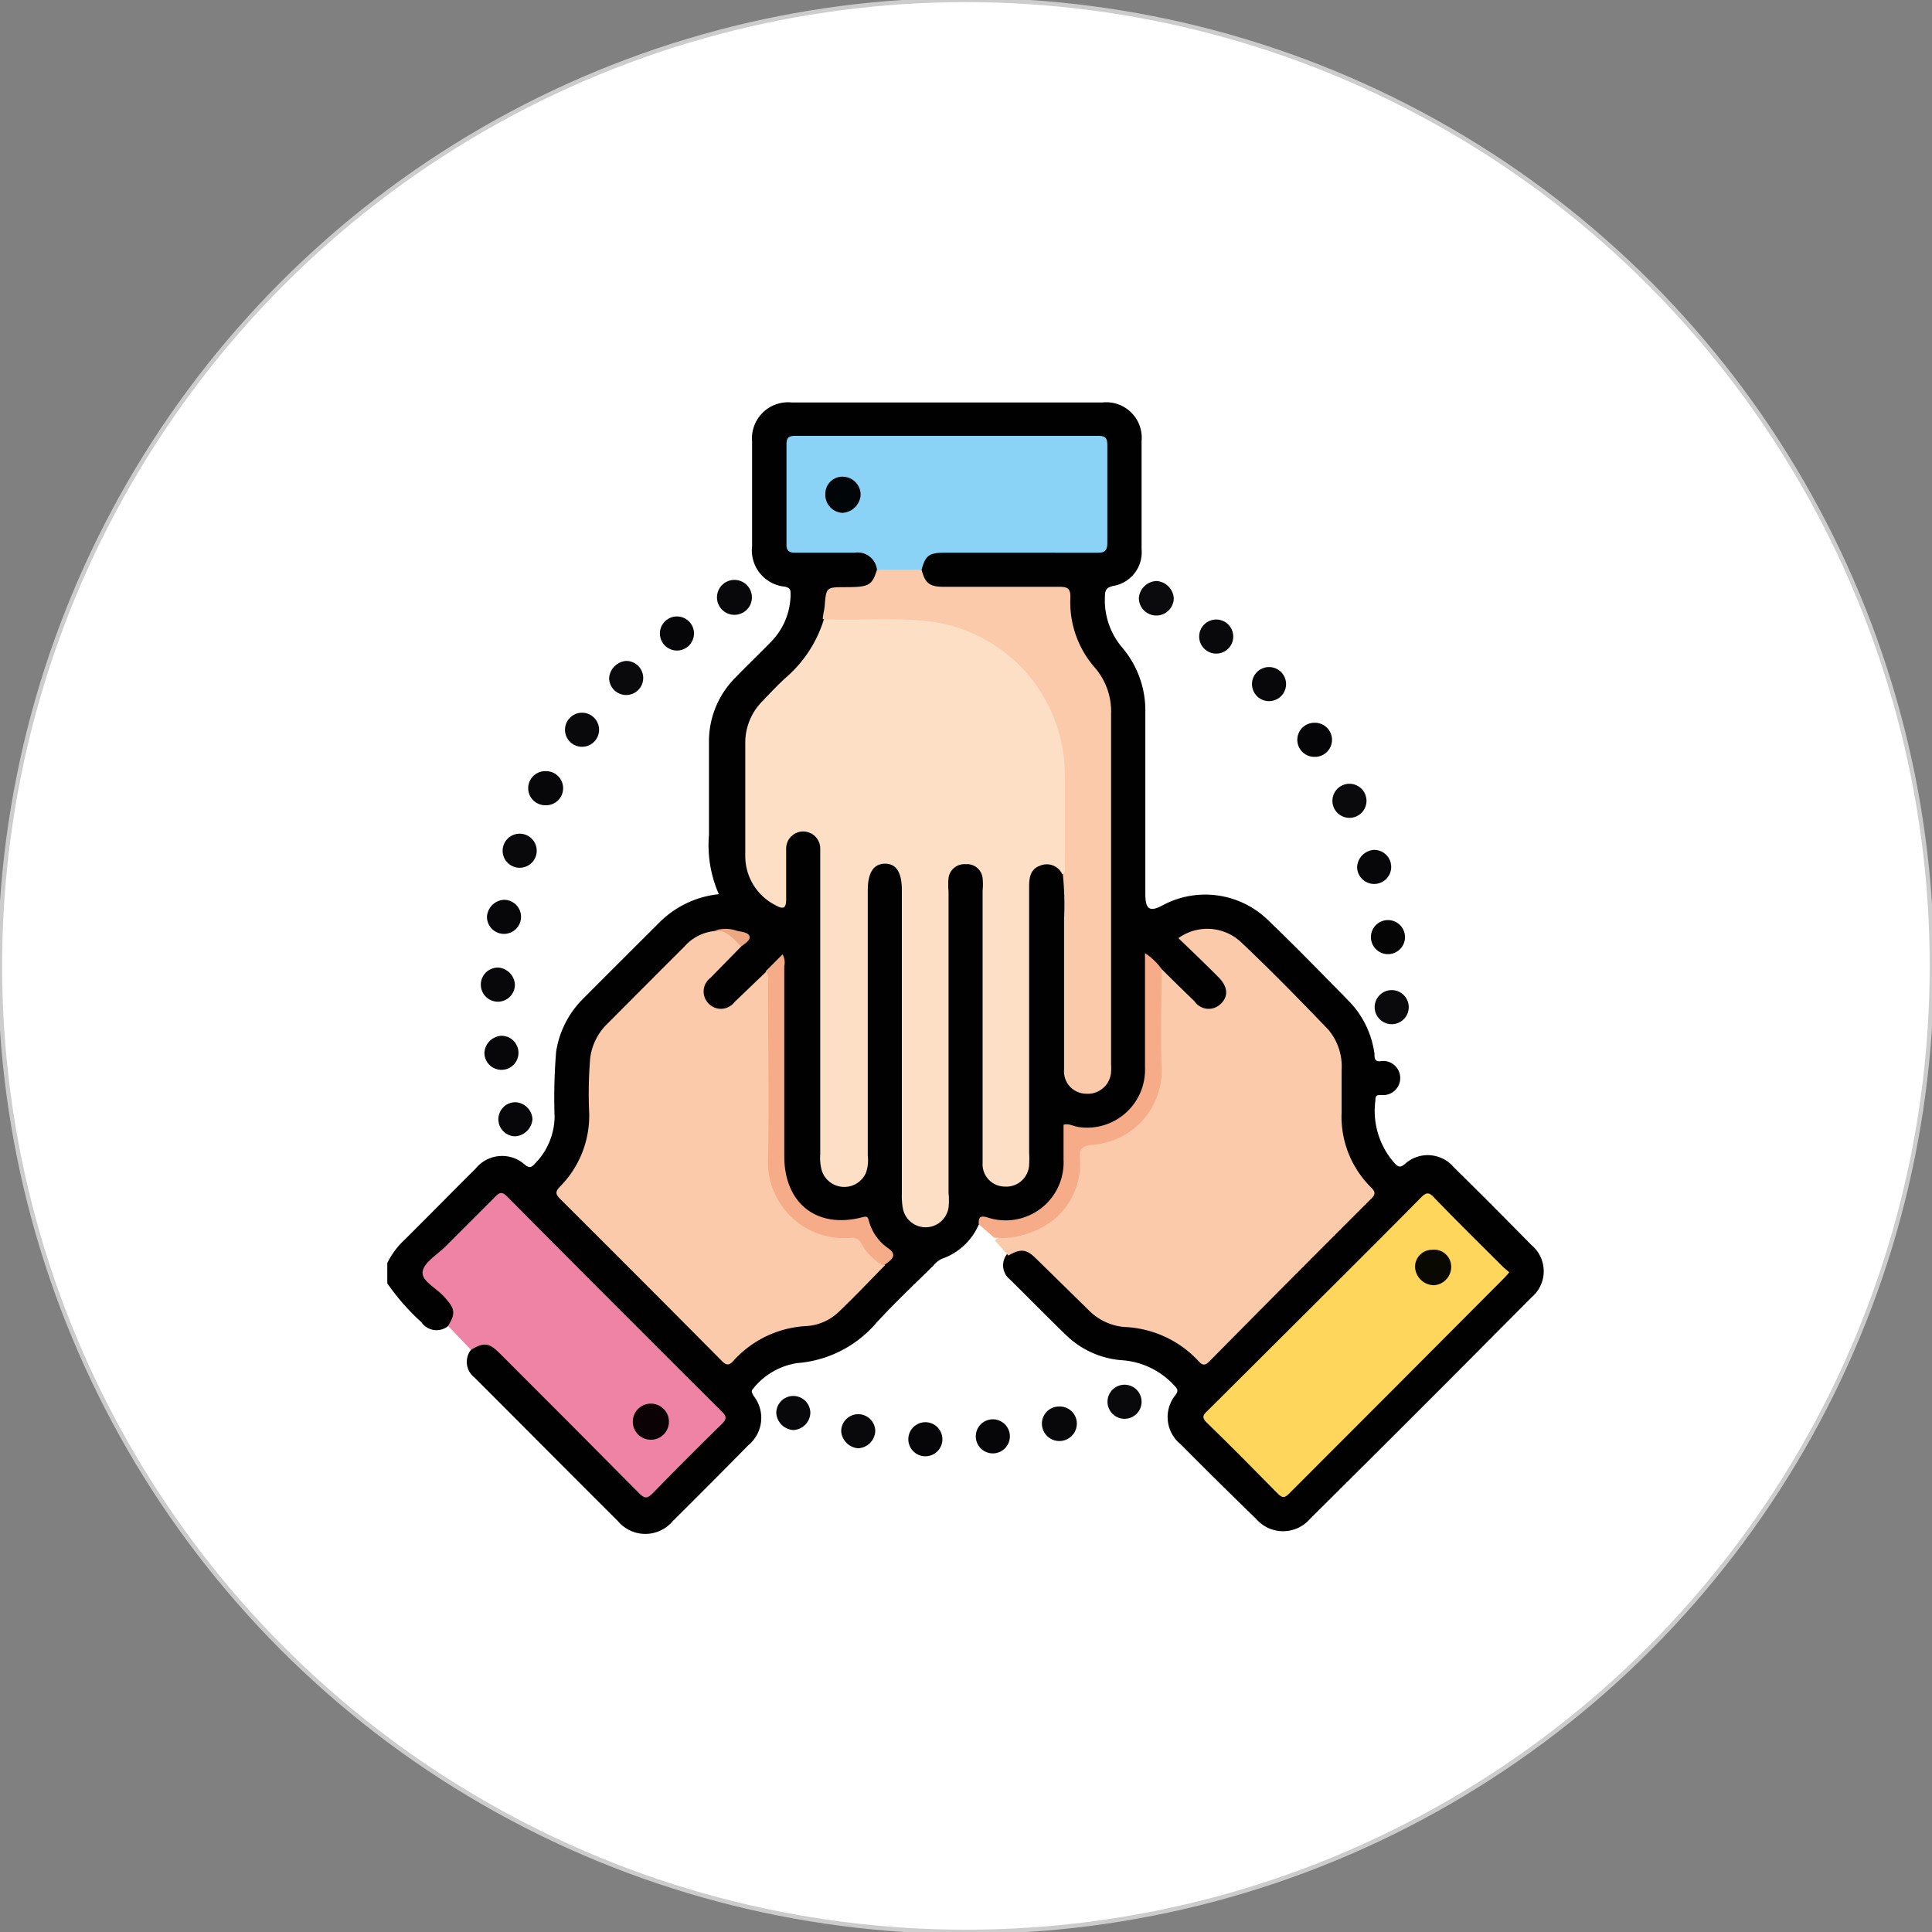
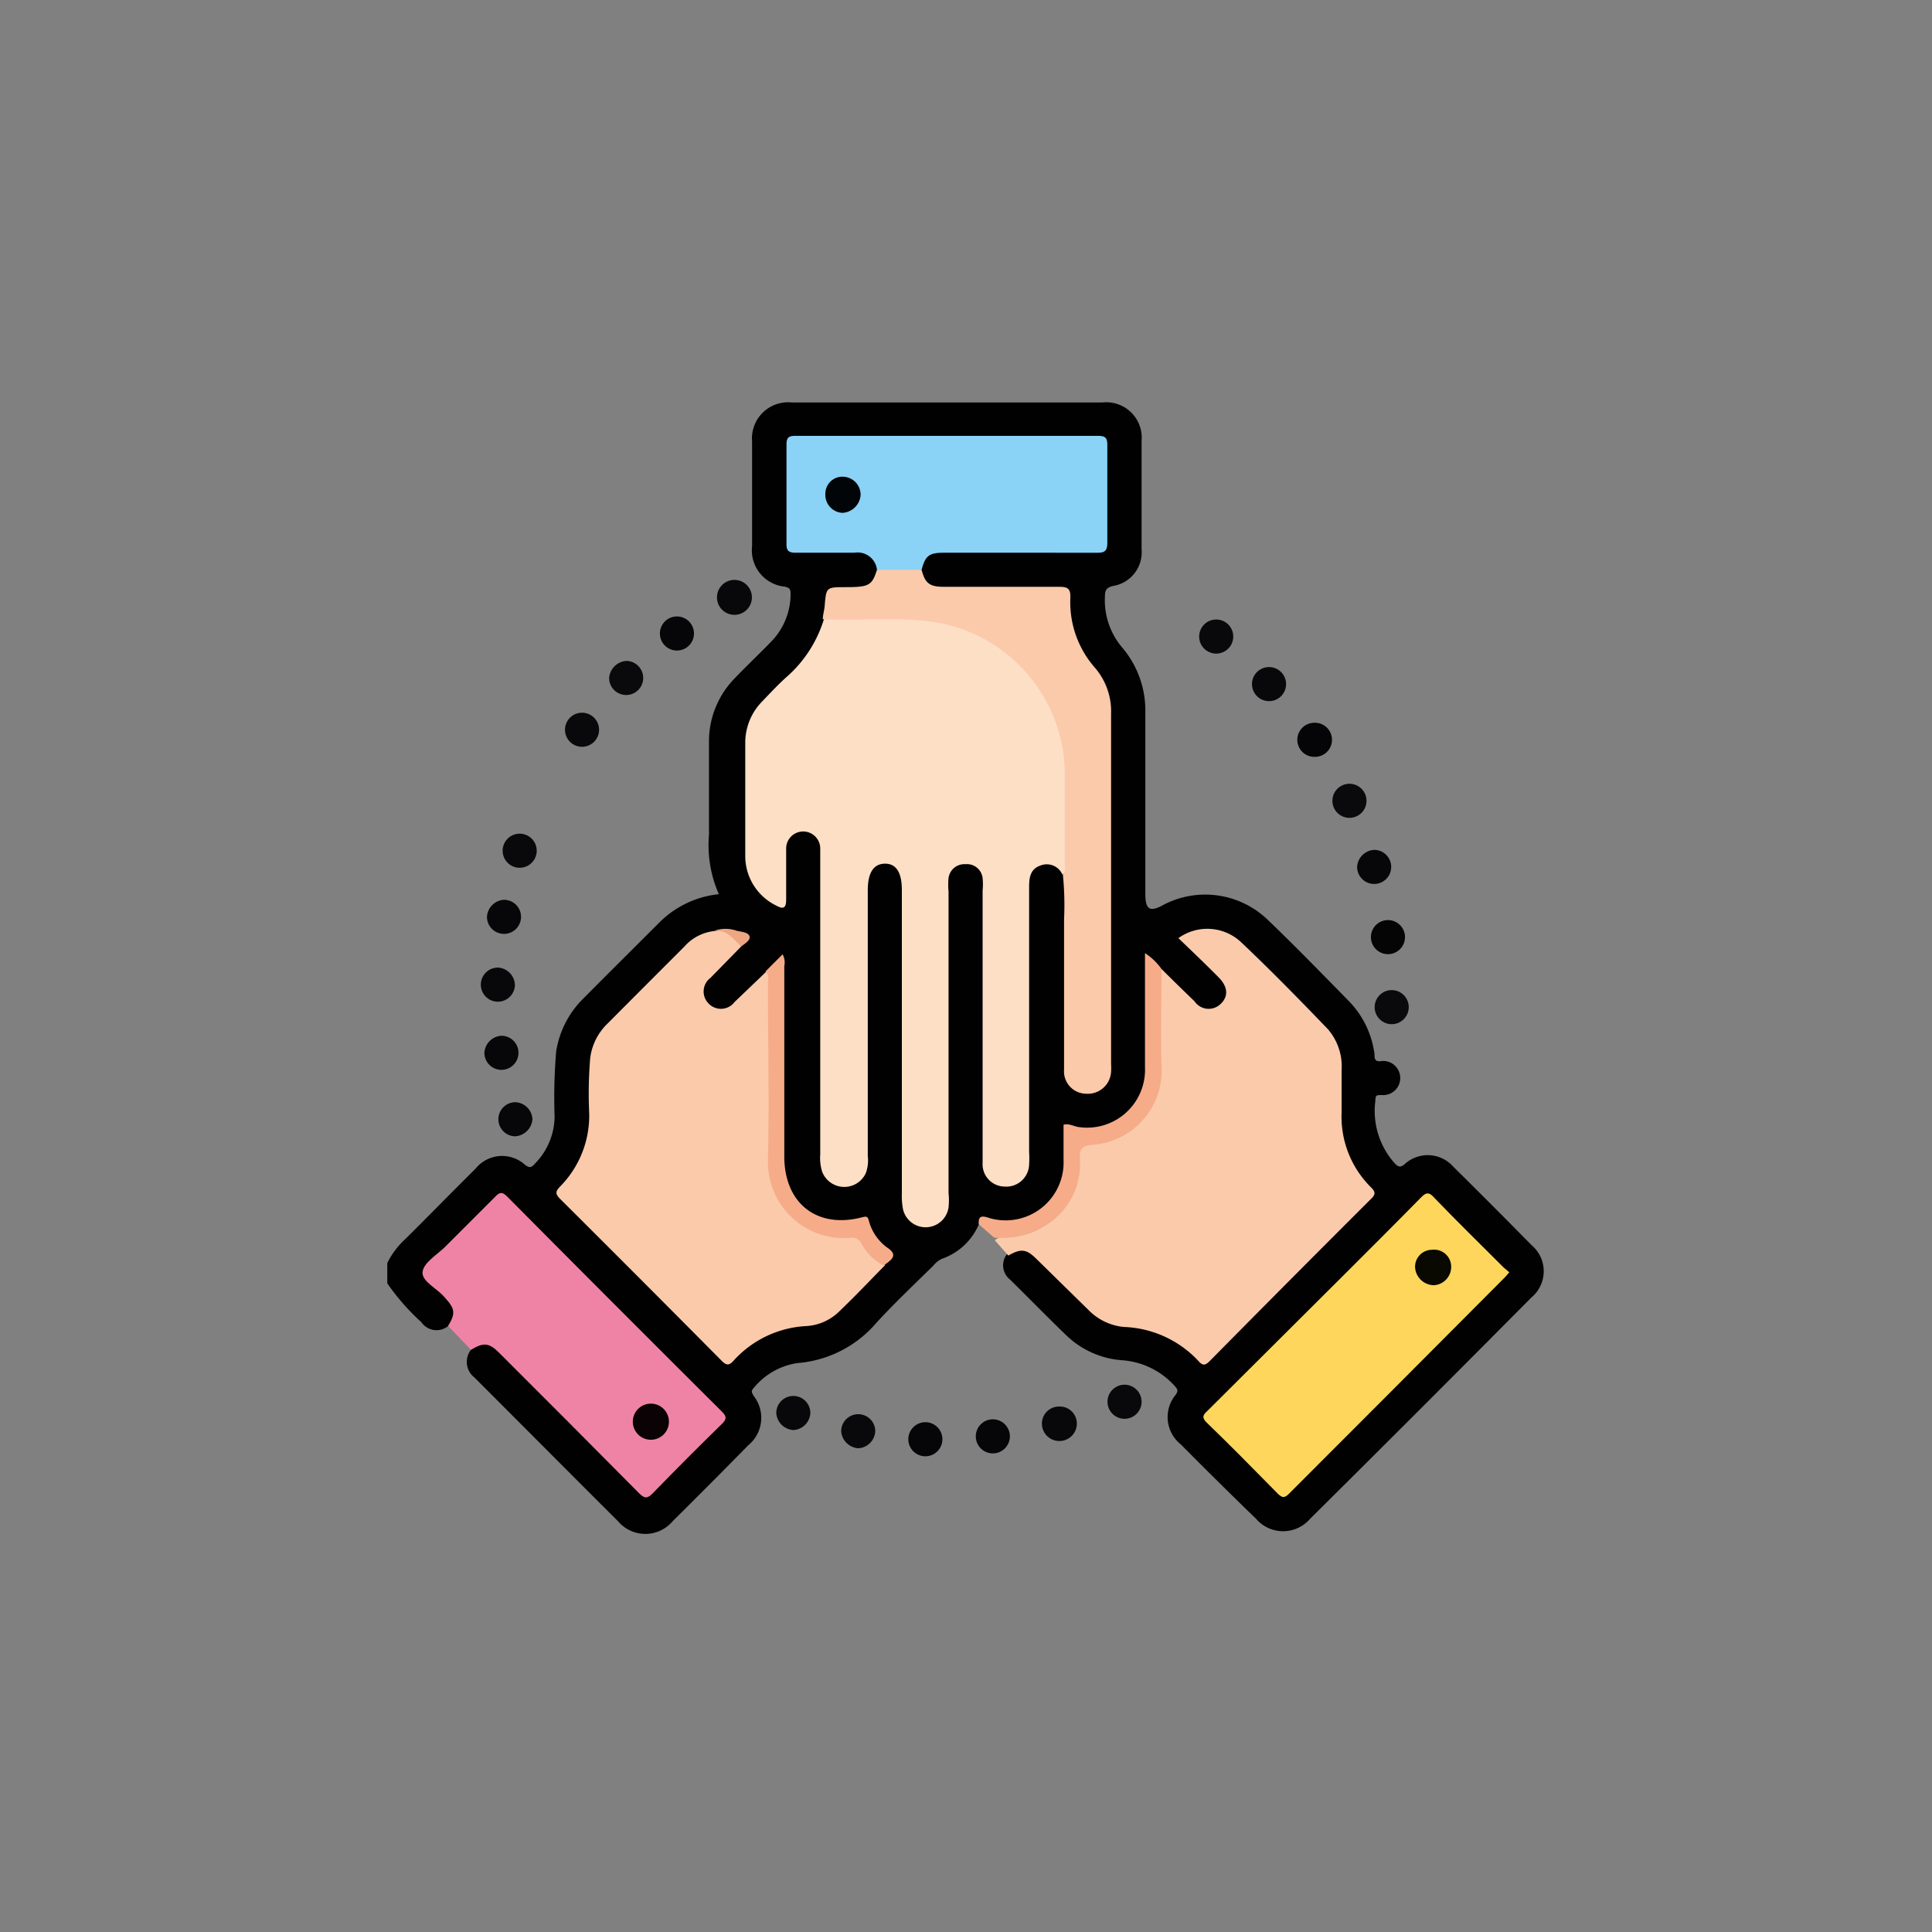
<svg xmlns="http://www.w3.org/2000/svg" id="Capa_1" data-name="Capa 1" viewBox="0 0 113.39 113.39">
  <rect x="0" y="0" width="113.39" height="113.39" fill="#808080" stroke="none" />
  <defs>
    <style>.cls-1{fill:#fff;stroke:#cdcccc;stroke-miterlimit:10;stroke-width:0.25px;}.cls-2{fill:#010101;}.cls-3{fill:#facaab;}.cls-4{fill:#ef83a6;}.cls-5{fill:#f6ac88;}.cls-6{fill:#09080b;}.cls-7{fill:#08070a;}.cls-8{fill:#0a090b;}.cls-9{fill:#09080a;}.cls-10{fill:#08080a;}.cls-11{fill:#070608;}.cls-12{fill:#060507;}.cls-13{fill:#060608;}.cls-14{fill:#0b0a0c;}.cls-15{fill:#070709;}.cls-16{fill:#0a0a0c;}.cls-17{fill:#050507;}.cls-18{fill:#050506;}.cls-19{fill:#09090b;}.cls-20{fill:#fddfc6;}.cls-21{fill:#8ad2f6;}.cls-22{fill:#fed65b;}.cls-23{fill:#eea783;}.cls-24{fill:#0a0204;}.cls-25{fill:#010507;}.cls-26{fill:#090801;}</style>
  </defs>
-   <circle class="cls-1" cx="56.69" cy="56.69" r="56.69" />
  <path class="cls-2" d="M57.44,71.88a3.67,3.67,0,0,1-2.16,2,1.43,1.43,0,0,0-.51.41c-1.12,1.1-2.26,2.18-3.32,3.33A6.79,6.79,0,0,1,46.79,80a4.09,4.09,0,0,0-2.57,1.48c-.18.19-.06.28,0,.43a2.08,2.08,0,0,1-.3,2.91q-2.2,2.24-4.44,4.46a2.1,2.1,0,0,1-3.21,0c-2.82-2.81-5.62-5.63-8.43-8.44a1.15,1.15,0,0,1-.22-1.59A1,1,0,0,1,29,78.94a3.91,3.91,0,0,1,.65.57l7.68,7.68c.56.56.57.56,1.11,0L42,83.7c.55-.55.55-.57,0-1.1l-12-12c-.54-.55-.57-.55-1.1,0L25.39,74.1c-.55.55-.54.56,0,1.1.35.36.74.7,1.06,1.09a1,1,0,0,1-.14,1.53,1.08,1.08,0,0,1-1.58-.22,13.36,13.36,0,0,1-2-2.28V74.13a4.71,4.71,0,0,1,1.06-1.41c1.38-1.37,2.74-2.76,4.12-4.13a2,2,0,0,1,2.91-.22c.29.22.4.12.58-.08a4,4,0,0,0,1.15-2.73,32.82,32.82,0,0,1,.09-3.84,5.56,5.56,0,0,1,1.6-3.12c1.49-1.5,3-3,4.5-4.5a5.77,5.77,0,0,1,3.45-1.62A7.13,7.13,0,0,1,41.61,49c0-1.85,0-3.71,0-5.57a5.29,5.29,0,0,1,1.56-3.67c.67-.7,1.38-1.37,2.06-2.07a4,4,0,0,0,1.17-2.79c0-.26,0-.4-.35-.47a2.14,2.14,0,0,1-1.91-2.37V25.91a2.12,2.12,0,0,1,2.32-2.29H64.71A2.08,2.08,0,0,1,67,25.88v6.36a2,2,0,0,1-1.67,2.15c-.36.09-.48.21-.48.6a4.28,4.28,0,0,0,1,3,5.7,5.7,0,0,1,1.37,3.83V52.47c0,.9.26,1.07,1,.67a5.29,5.29,0,0,1,6.18.84c1.63,1.56,3.2,3.18,4.78,4.79a5.45,5.45,0,0,1,1.49,3.1c0,.24,0,.48.44.4a1,1,0,0,1,1.07,1,1,1,0,0,1-1.07,1c-.34,0-.38,0-.39.34a4.61,4.61,0,0,0,1.14,3.67c.22.23.35.26.63,0a2,2,0,0,1,2.81.2q2.31,2.28,4.59,4.6a2,2,0,0,1,0,3.06q-6.49,6.54-13,13a2.09,2.09,0,0,1-3.17,0Q71.51,87,69.3,84.77a2.05,2.05,0,0,1-.3-2.91c.18-.25.1-.34-.06-.52a4.58,4.58,0,0,0-3.13-1.51,5.26,5.26,0,0,1-3.29-1.52c-1.1-1.06-2.16-2.15-3.25-3.22a1.06,1.06,0,0,1-.13-1.53,1.13,1.13,0,0,1,1.78.07c.9.85,1.78,1.72,2.62,2.62a4.31,4.31,0,0,0,2.92,1.49,5.45,5.45,0,0,1,3.67,1.78c.36.38.61.36,1,0q4.49-4.5,9-9c.39-.39.37-.64,0-1a5.48,5.48,0,0,1-1.48-3.73c0-1,0-1.9,0-2.85a3.9,3.9,0,0,0-1.18-2.85c-1.52-1.48-3-3-4.51-4.48a2.87,2.87,0,0,0-2.8-.8c-.65.15-.68.27-.22.74s1.16,1.15,1.72,1.74.65,1.22.14,1.73A1.24,1.24,0,0,1,70,58.87c-.67-.64-1.31-1.32-2-1.95a2.57,2.57,0,0,0-.49-.44,1,1,0,0,0-.08.65c0,1.79,0,3.57,0,5.36a3.93,3.93,0,0,1-.94,2.68,3.32,3.32,0,0,1-3.21,1.15c-.54-.09-.66.1-.62.57s0,.75,0,1.13a3.66,3.66,0,0,1-4.39,3.73A.9.9,0,0,0,57.44,71.88Z" />
  <path class="cls-3" d="M68.17,56.87c.64.64,1.29,1.27,1.94,1.9a1,1,0,0,0,1.52.16c.47-.43.45-1-.1-1.56-.77-.78-1.57-1.54-2.37-2.31a2.9,2.9,0,0,1,3.64.2c1.77,1.67,3.47,3.41,5.15,5.16a3.35,3.35,0,0,1,.79,2.39c0,.82,0,1.64,0,2.46a5.83,5.83,0,0,0,1.73,4.42c.26.26.27.41,0,.67Q75.7,75.12,71,79.88c-.26.26-.41.29-.66,0a6.29,6.29,0,0,0-4.38-2,3.34,3.34,0,0,1-2.08-1l-3.06-3c-.58-.58-.91-.61-1.64-.19l-.79-.89c.2-.22.48-.17.74-.19a4.23,4.23,0,0,0,4.11-4.32c0-1,0-1,1-1.16A4.18,4.18,0,0,0,68,62.51c0-1.59,0-3.18,0-4.76C68,57.45,67.91,57.12,68.17,56.87Z" />
  <path class="cls-4" d="M26.3,77.82c.44-.73.41-1-.16-1.63l-.09-.1c-.43-.49-1.3-.89-1.25-1.43s.82-1,1.28-1.44c1-1,2-2,3-3,.26-.27.41-.27.68,0q6.3,6.35,12.63,12.65c.28.28.24.43,0,.68q-2.05,2-4.07,4.08c-.32.33-.49.34-.82,0q-4.08-4.12-8.18-8.21c-.62-.62-.92-.65-1.68-.2Z" />
  <path class="cls-5" d="M68.17,56.87c0,1.9-.06,3.8,0,5.69a4.36,4.36,0,0,1-4.09,4.63c-.69.08-.71.34-.7.86a4.22,4.22,0,0,1-2.24,4,4.92,4.92,0,0,1-2.79.59l-.91-.79c0-.3,0-.54.48-.41a3.4,3.4,0,0,0,4.5-3.37c0-.68,0-1.37,0-2.06.34-.09.61.11.91.14a3.4,3.4,0,0,0,3.87-3.51c0-2.21,0-4.42,0-6.7A3.57,3.57,0,0,1,68.17,56.87Z" />
  <path class="cls-6" d="M34.16,41.83a1,1,0,0,1,1,1,1,1,0,0,1-1,1,1,1,0,0,1-1-1A1,1,0,0,1,34.16,41.83Z" />
  <path class="cls-7" d="M30.22,57.79a1,1,0,0,1-1,1,1,1,0,0,1-1-1,1,1,0,0,1,1.05-1A1.06,1.06,0,0,1,30.22,57.79Z" />
  <path class="cls-8" d="M79.2,48a1,1,0,1,1,1-1A1,1,0,0,1,79.2,48Z" />
  <path class="cls-9" d="M30.5,50.93a1,1,0,1,1,0-2,1,1,0,1,1,0,2Z" />
  <path class="cls-6" d="M67,82.27a1,1,0,0,1-1,1,1,1,0,1,1,1-1Z" />
  <path class="cls-6" d="M71.38,36.36a1,1,0,0,1,1,1,1,1,0,1,1-1-1Z" />
  <path class="cls-8" d="M37.75,39.79a1,1,0,1,1-2,0,1.09,1.09,0,0,1,1-1A1,1,0,0,1,37.75,39.79Z" />
  <path class="cls-7" d="M75.48,40.15a1,1,0,0,1-1,1,1,1,0,1,1,0-2A1,1,0,0,1,75.48,40.15Z" />
  <path class="cls-10" d="M63.2,83.55a1,1,0,1,1-2.05,0,1,1,0,0,1,1-1A1,1,0,0,1,63.2,83.55Z" />
  <path class="cls-11" d="M30.25,66.69a1,1,0,0,1-1-1,1,1,0,0,1,1-1,1.05,1.05,0,0,1,1,1A1.09,1.09,0,0,1,30.25,66.69Z" />
  <path class="cls-7" d="M46.56,83.93a1.07,1.07,0,0,1-1-1,1,1,0,0,1,1-1,1,1,0,0,1,1,1A1.05,1.05,0,0,1,46.56,83.93Z" />
  <path class="cls-12" d="M40.73,37.18a1,1,0,1,1-2,0,1,1,0,0,1,1-1A1,1,0,0,1,40.73,37.18Z" />
  <path class="cls-13" d="M55.31,84.47a1,1,0,0,1-1,1,1,1,0,0,1-1-1,1,1,0,0,1,1-1A1,1,0,0,1,55.31,84.47Z" />
  <path class="cls-13" d="M58.27,85.3a1,1,0,0,1-1-1,1,1,0,0,1,1-1,1,1,0,0,1,1,1A1,1,0,0,1,58.27,85.3Z" />
-   <path class="cls-14" d="M67.89,34.1a1.09,1.09,0,0,1,1,1,1,1,0,0,1-2.05,0A1.08,1.08,0,0,1,67.89,34.1Z" />
  <path class="cls-11" d="M80.65,49.88a1,1,0,0,1,0,2,1,1,0,0,1-1-1A1.06,1.06,0,0,1,80.65,49.88Z" />
-   <path class="cls-15" d="M32,47.26a1,1,0,0,1-1-1,1,1,0,0,1,1.05-1,1,1,0,0,1,1,1A1,1,0,0,1,32,47.26Z" />
  <path class="cls-16" d="M81.68,58.11a1,1,0,0,1,1,1,1,1,0,0,1-1,1,1,1,0,1,1,0-2Z" />
  <path class="cls-17" d="M77.14,44.42a1,1,0,0,1-1-1,1,1,0,0,1,1-1,1,1,0,0,1,.07,2Z" />
  <path class="cls-18" d="M81.46,56a1,1,0,0,1,0-2,1,1,0,0,1,0,2Z" />
  <path class="cls-7" d="M44.13,35.06a1,1,0,0,1-2.05,0,1,1,0,0,1,2.05,0Z" />
  <path class="cls-15" d="M29.58,54.81a1,1,0,0,1-1-1,1.06,1.06,0,0,1,1-1,1,1,0,0,1,1,1A1,1,0,0,1,29.58,54.81Z" />
  <path class="cls-15" d="M30.43,61.79a1,1,0,0,1-1,1,1,1,0,0,1-1-1,1.06,1.06,0,0,1,1-1A1,1,0,0,1,30.43,61.79Z" />
  <path class="cls-19" d="M50.37,83a1,1,0,0,1,1,1,1.06,1.06,0,0,1-1,1,1.08,1.08,0,0,1-1-1A1,1,0,0,1,50.37,83Z" />
  <path class="cls-20" d="M62.35,51.32a1,1,0,0,0-1.29-.52c-.59.2-.66.71-.66,1.24V67.62a5.77,5.77,0,0,1,0,.72,1.34,1.34,0,0,1-1.45,1.3,1.31,1.31,0,0,1-1.28-1.4c0-1.59,0-3.18,0-4.77V52.27a3.59,3.59,0,0,0,0-.73.92.92,0,0,0-1-.82.94.94,0,0,0-1,.81,4.2,4.2,0,0,0,0,.79q0,8.85,0,17.69a4.1,4.1,0,0,1,0,.86,1.36,1.36,0,0,1-2.68.06,4.1,4.1,0,0,1-.06-.86c0-5.94,0-11.89,0-17.83,0-1.05-.34-1.56-1-1.55s-1,.53-1,1.57V67.84a2.19,2.19,0,0,1-.11,1,1.39,1.39,0,0,1-2.57-.08,2.72,2.72,0,0,1-.11-1V50.39c0-.2,0-.4,0-.59a1,1,0,0,0-1-1,1,1,0,0,0-1,1c0,1,0,2,0,3,0,.5-.17.58-.58.35a3.23,3.23,0,0,1-1.82-2.87c0-2.23,0-4.46,0-6.69a3.45,3.45,0,0,1,1-2.43c.47-.49.94-1,1.45-1.45a7.37,7.37,0,0,0,2.16-3.35.63.63,0,0,1,.48-.17,41.54,41.54,0,0,1,6,.14,9.36,9.36,0,0,1,7.8,7.56,5.85,5.85,0,0,1,.07,1.18c0,1.81,0,3.62,0,5.43C62.64,50.78,62.76,51.16,62.35,51.32Z" />
  <path class="cls-3" d="M43.5,55.55l-1.8,1.84a1,1,0,0,0-.11,1.51,1,1,0,0,0,1.52-.09L45,57c.48.16.32.57.33.88,0,3.42,0,6.84,0,10.26a4.4,4.4,0,0,0,.14,1.25,4.19,4.19,0,0,0,4.16,3.06,1.26,1.26,0,0,1,1.31.66c.24.46.76.68,1,1.15-.91.92-1.8,1.87-2.75,2.77a3,3,0,0,1-1.91.8,6.18,6.18,0,0,0-4.2,2c-.27.31-.43.35-.76,0q-4.71-4.75-9.45-9.47c-.31-.31-.25-.45,0-.72a5.92,5.92,0,0,0,1.71-4.31,25,25,0,0,1,.06-3.24,3.4,3.4,0,0,1,1-2q2.27-2.28,4.54-4.55a2.72,2.72,0,0,1,1.78-.9A1.33,1.33,0,0,1,43.5,55.55Z" />
  <path class="cls-21" d="M51.47,33.44a1.14,1.14,0,0,0-1.32-1c-1.15,0-2.3,0-3.45,0-.39,0-.55-.1-.54-.52,0-1.94,0-3.88,0-5.83,0-.42.14-.51.53-.51H64.45c.45,0,.54.14.54.56,0,1.9,0,3.8,0,5.7,0,.53-.18.61-.65.6H55.4c-.87,0-1.09.17-1.31,1A3.87,3.87,0,0,1,51.47,33.44Z" />
  <path class="cls-22" d="M88.58,74.67c-.1.12-.18.22-.27.31Q82,81.32,75.64,87.68c-.26.26-.4.22-.63,0-1.38-1.4-2.76-2.81-4.17-4.17-.4-.38-.15-.53.09-.77L78.7,75c1.56-1.56,3.13-3.12,4.67-4.69.3-.31.48-.4.82,0,1.34,1.39,2.71,2.73,4.07,4.09Z" />
  <path class="cls-3" d="M51.47,33.44h2.62c.2.79.47,1,1.29,1,2.26,0,4.51,0,6.76,0,.49,0,.7.07.68.64a5.82,5.82,0,0,0,1.46,4.13,3.93,3.93,0,0,1,.93,2.69V62.45a3.54,3.54,0,0,1,0,.46,1.37,1.37,0,0,1-1.49,1.28,1.31,1.31,0,0,1-1.27-1.41c0-2.94,0-5.88,0-8.81a18,18,0,0,0-.07-2.65c.19-.2.1-.46.11-.69,0-1.81,0-3.62,0-5.43a9.09,9.09,0,0,0-7.2-8.61c-2.32-.44-4.66-.14-7-.25,0-.25.09-.51.11-.77.09-1.11.09-1.11,1.24-1.11C51,34.46,51.18,34.36,51.47,33.44Z" />
  <path class="cls-5" d="M51.87,74.27A2.9,2.9,0,0,1,50.57,73a.61.61,0,0,0-.67-.35,4.46,4.46,0,0,1-4.83-4.5c.09-3.46,0-6.93,0-10.39,0-.25.1-.53-.14-.75l1-1a1,1,0,0,1,.1.7V67.86c0,2.77,1.92,4.28,4.58,3.58.3-.08.33,0,.39.23a2.85,2.85,0,0,0,1.07,1.55c.51.34.43.59,0,.9Z" />
  <path class="cls-23" d="M43.5,55.55c-.46-.44-.85-1-1.59-.92a2,2,0,0,1,1.34,0c.28.06.67.09.74.32S43.72,55.38,43.5,55.55Z" />
  <path class="cls-24" d="M39.26,83.44a1.06,1.06,0,0,1-2.12,0,1.06,1.06,0,1,1,2.12,0Z" />
  <path class="cls-25" d="M50.51,29.05a1.13,1.13,0,0,1-1.07,1.05,1.06,1.06,0,0,1-1-1.12,1,1,0,0,1,1.08-1A1.06,1.06,0,0,1,50.51,29.05Z" />
  <path class="cls-26" d="M85.17,74.32a1.08,1.08,0,0,1-1,1.11,1.12,1.12,0,0,1-1.12-1.08,1,1,0,0,1,1-1A1,1,0,0,1,85.17,74.32Z" />
</svg>